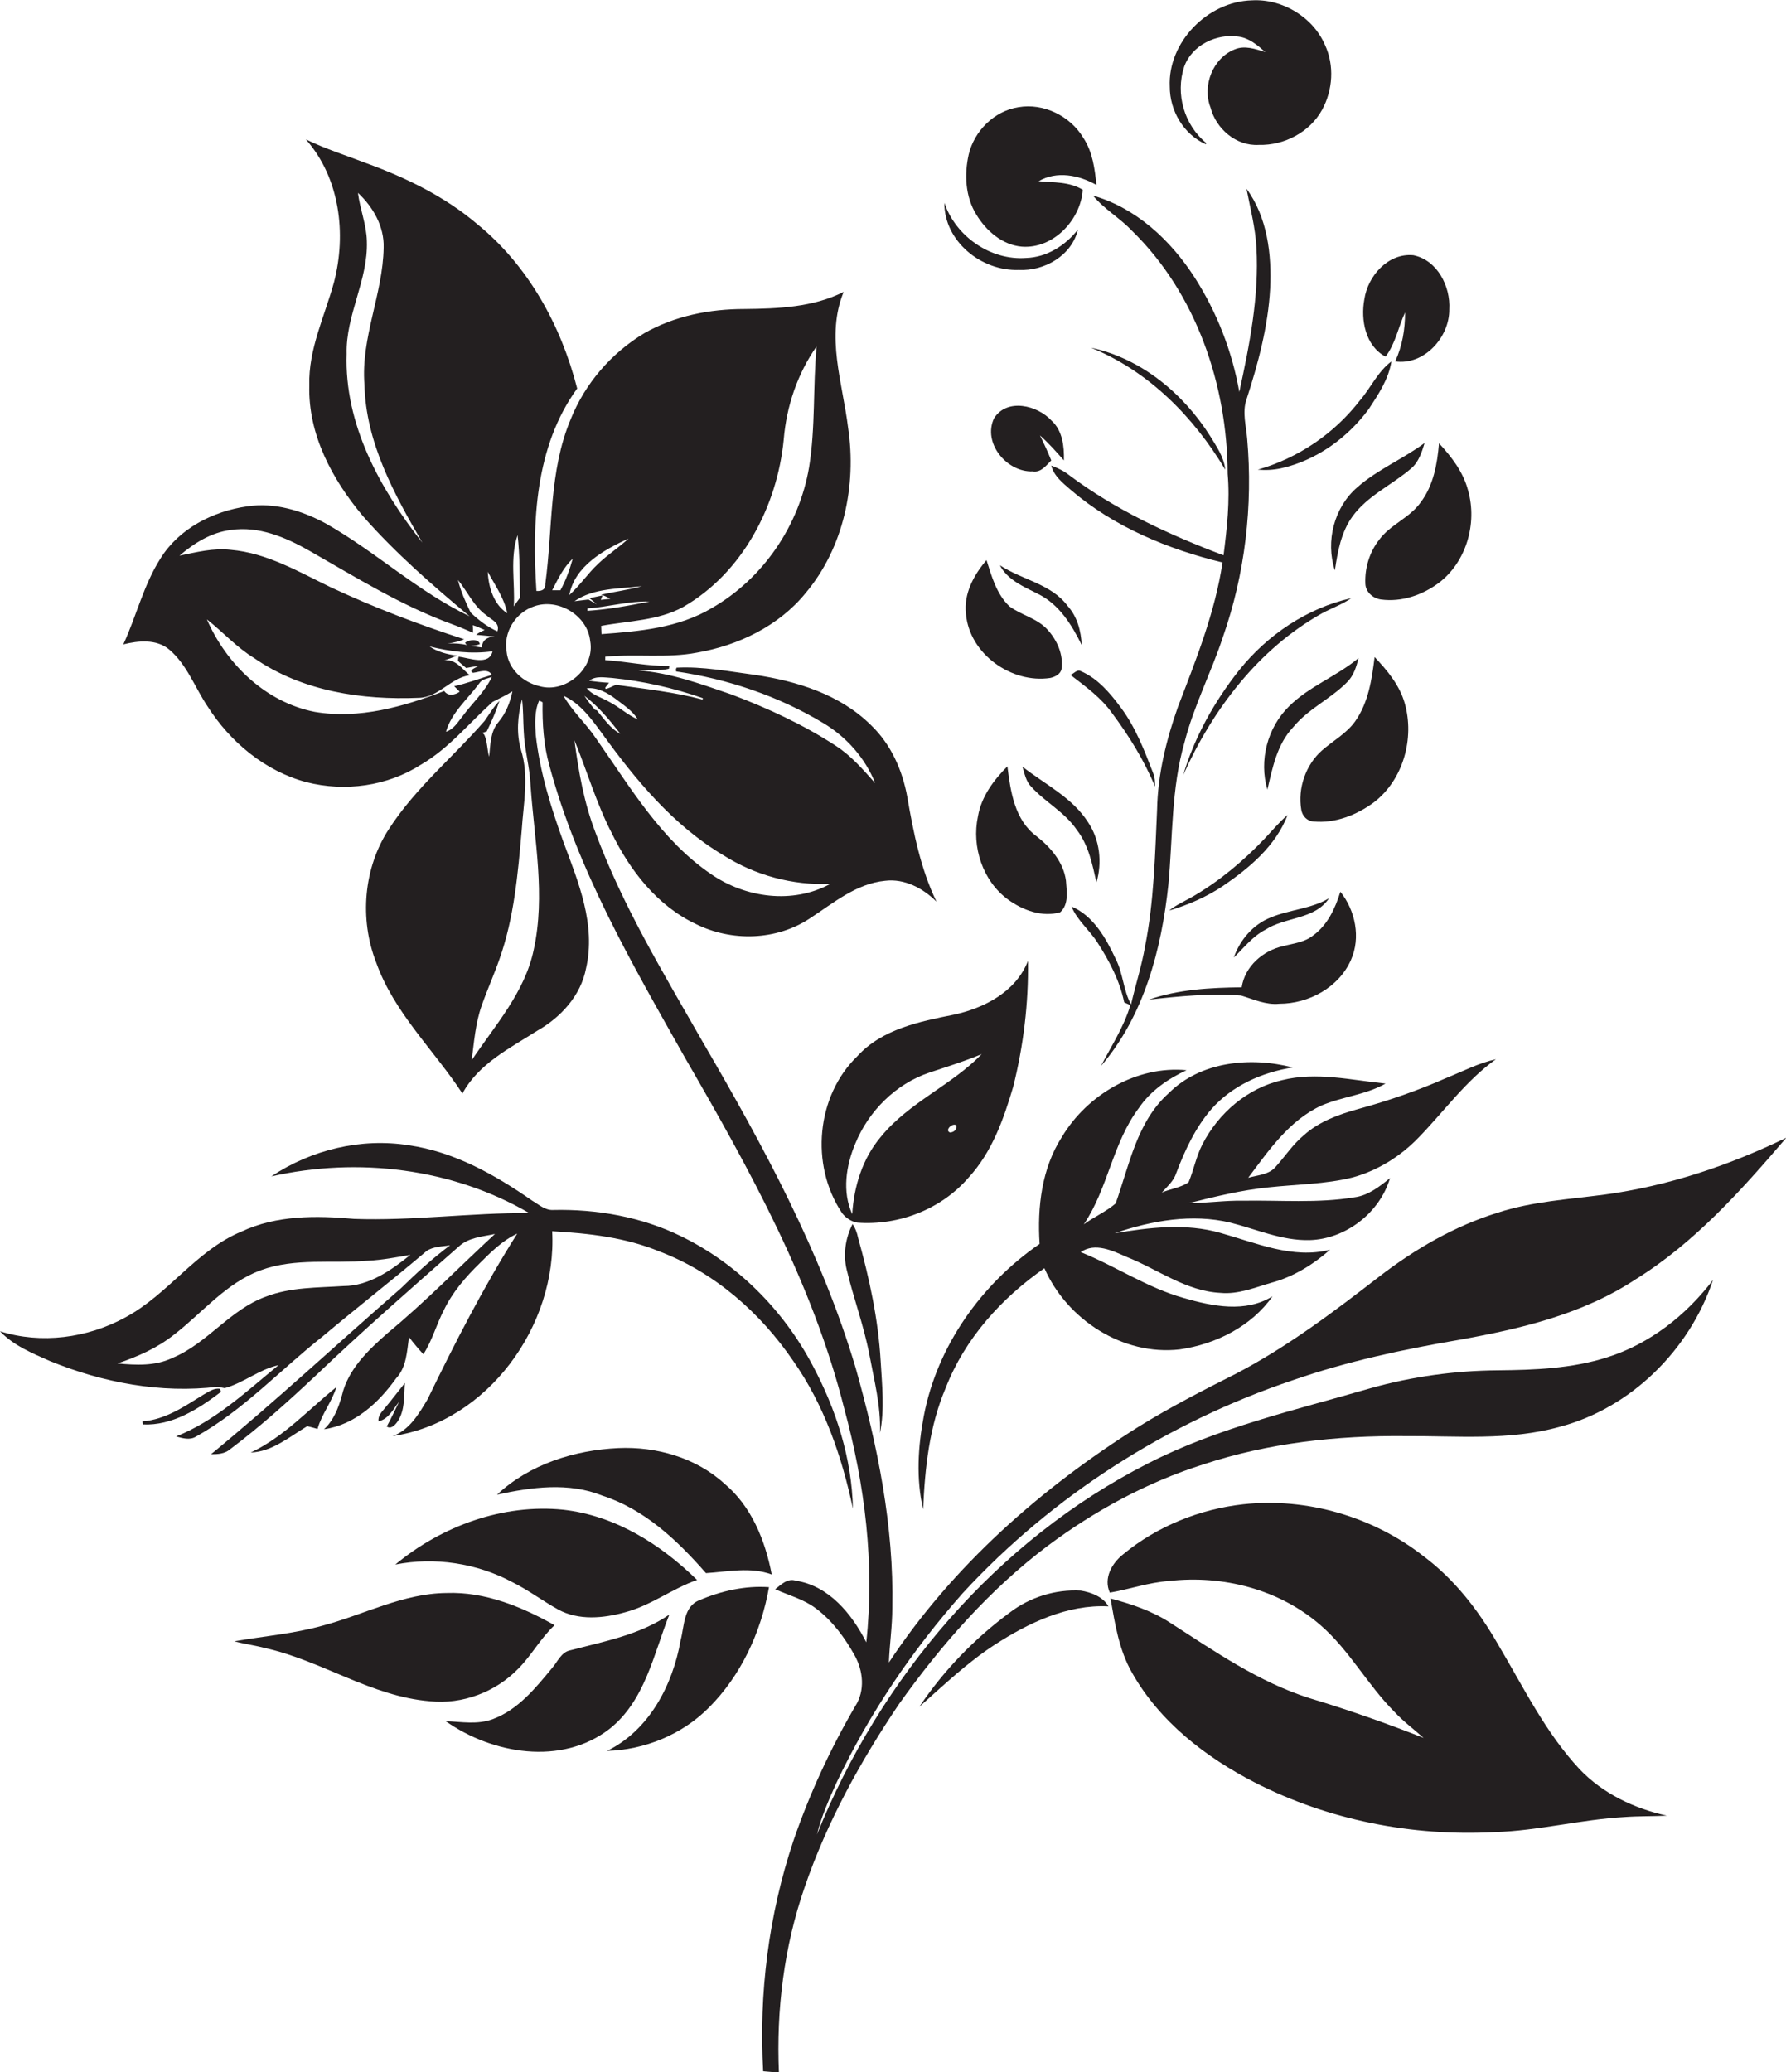
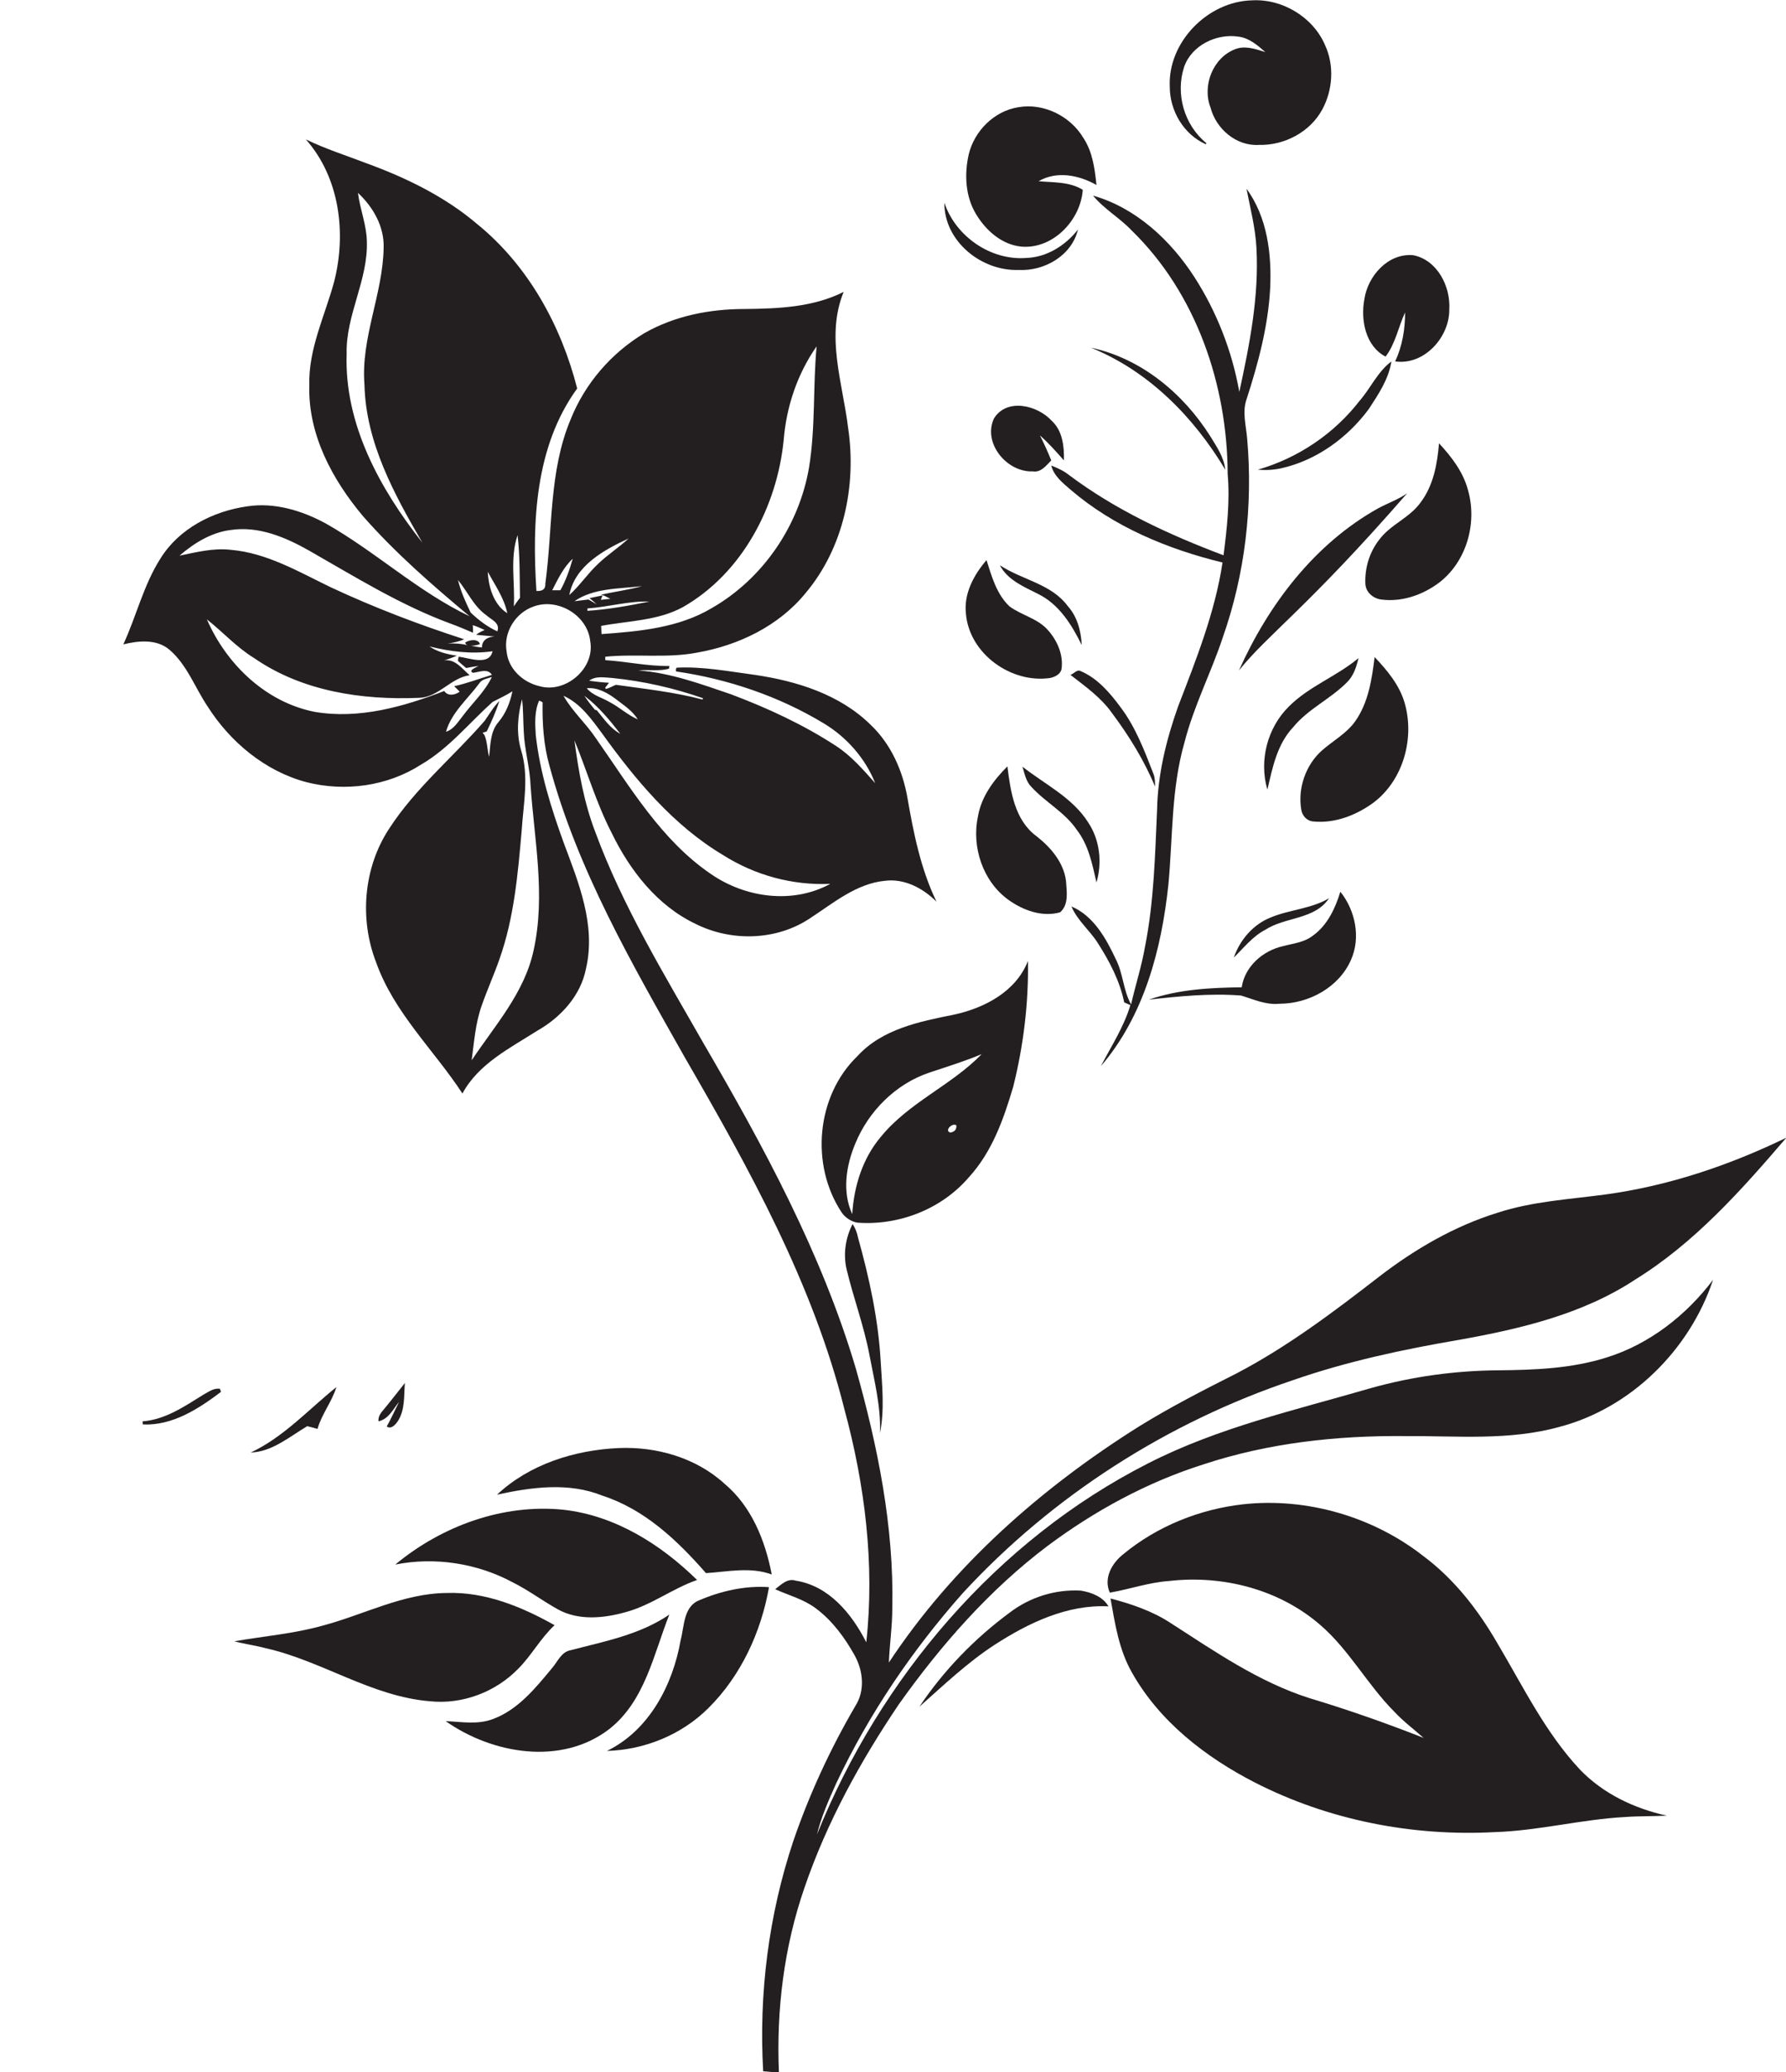
<svg xmlns="http://www.w3.org/2000/svg" version="1.1" id="Layer_1" x="0px" y="0px" viewBox="0 0 521.4 604.9" enable-background="new 0 0 521.4 604.9" xml:space="preserve">
  <g>
    <path fill="#231F20" d="M352,42.1l0.2-0.3c-6.5-5.3-9.1-14.4-6.5-22.3c2.2-6.3,9.5-9.8,15.9-8.8c3.1,0.4,5.5,2.5,7.8,4.5   c-2.9-0.9-6-2-8.9-0.8c-6.4,2.5-9.6,10.6-7.1,17c1.6,6.2,7.5,11.3,14.1,10.9c7.4,0.2,14.9-3.7,18.5-10.3c3.1-5.7,3.6-12.9,0.8-18.9   c-3.5-8.1-12.4-13.5-21.3-13c-12.9,0.3-24.6,12.2-24,25.2C341.5,32.3,345.5,39.2,352,42.1z" />
    <path fill="#231F20" d="M298.3,72c9.2,0.7,17.2-7.8,17.8-16.6c-3.9-2.4-8.6-2.1-12.9-2.5c5.3-3.1,11.8-1.8,16.9,1.1   c-0.5-4.7-1.1-9.6-3.8-13.7c-3.8-6.4-11.6-10.3-19-9c-7.1,1.1-12.9,7-14.5,13.8c-1.3,5.8-1,12.3,2.2,17.5   C287.9,67.4,292.6,71.5,298.3,72z" />
    <path fill="#231F20" d="M281.1,465c26.2-28.4,59.7-49.8,96.3-62.1c15.8-5.5,32.2-9,48.6-11.8c17.9-3.2,36.1-7.5,51.4-17.6   c17.3-10.7,31-26.1,44.1-41.4c-16.7,8.1-34.5,14.1-53,16.6c-10.5,1.4-21.2,2-31.3,5.3c-12.6,3.9-24.1,10.6-34.5,18.6   c-13.3,10.3-26.8,20.5-41.7,28.3c-9.7,4.9-19.3,9.8-28.5,15.5c-28.5,17.9-54.4,40.7-73,68.9c0.2-5.3,1-10.6,1-16   c0.5-23.8-4.3-47.3-10.7-70c-10-33.6-26.9-64.7-44.5-94.9c-11.4-20-23.5-39.8-31.5-61.5c-3.3-8.6-4.9-17.7-6.1-26.8   c3.7,9,6.4,18.4,10.9,27.1c5.3,10.9,13.3,21.2,24.5,26.5c10.4,5.2,23.5,4.9,33.3-1.6c6.9-4.5,13.6-10.2,22-11   c5.7-0.7,11.1,2.2,15,6.1c-4.6-9.5-6.7-20-8.5-30.4c-1.4-7.9-4.8-15.6-10.7-21.2c-9-8.9-21.6-12.8-33.8-14.6   c-7.6-1-15.2-2.5-22.9-2.1l-0.2,0.6l0.1,0.5c15.1,2.2,29.9,7.2,43,15.1c6.7,4,12.2,10.2,15.1,17.5c-3.5-3.9-7-8-11.5-10.9   c-9.5-6.2-19.9-11-30.5-15c-8.8-3-17.7-6.3-27.1-7c3-0.3,6,0.3,8.9-0.5c0-0.2,0.1-0.6,0.1-0.8c-6.3,0.1-12.4-1.3-18.7-1.7   c0-0.3,0-0.8,0-1c8.9-0.9,18,0.5,26.8-1.2c12.1-2.1,23.9-7.8,31.7-17.4c11.1-13.2,14.9-31.4,12.4-48.2c-1.6-13.1-6.6-26.8-1.3-39.7   c-8.9,4.5-19.1,4.9-29,5c-10.1,0-20.3,2-29.1,7c-9.7,5.8-17.4,14.7-21.6,25.2c-6.4,15.2-5.2,32-7.4,48c0.1,1.7-1,2.2-2.6,2.1   c-1.3-20.1-0.4-42.2,11.9-59.1c-4.7-18.4-14.3-35.9-29.2-48c-9.4-8-20.7-13.5-32.2-17.7c-6-2.3-12-4.2-17.8-7   c9.9,11.2,11.9,27.5,8.2,41.7c-2.7,9.9-7.5,19.5-7.2,30.1c-0.4,14.3,6.7,27.5,15.7,38.2c9.4,10.7,20.2,20.1,31.1,29.2   c-15.1-7.2-27.5-18.9-42-27.1c-7-3.8-15-6.2-22.9-5c-10,1.4-20,6.5-25.4,15.3c-4.9,7.7-7,16.8-10.8,25c4.4-1.1,9.7-1.6,13.4,1.5   c5.2,4.4,7.5,11.1,11.2,16.6c6.6,10.4,16.8,18.9,28.8,22.1c11.3,2.9,23.7,1.2,33.5-5.1c8.1-4.7,14-12.1,20.9-18.3   c1.9-1,3.9-1.9,5.8-3.1c-0.7,3.3-1.9,6.4-4.1,9c-2.4,2.8-2.3,6.6-2.7,10.1c-0.6-2.1-0.5-4.4-1.4-6.4c-0.1-0.1-0.4-0.4-0.5-0.6   c0.3-0.1,0.9-0.3,1.2-0.4c1.4-2.9,2.7-5.8,3.7-8.9c-1.7,1.7-2.9,3.8-4.3,5.8c-9.2,10.6-20.2,19.6-27.9,31.5   c-7.5,11.4-8.7,26.4-3.8,39c5.2,14.7,16.9,25.6,25.2,38.3c4.7-8.7,13.8-13.2,21.8-18.3c6.9-3.9,12.8-10.3,14.3-18.3   c2.9-12.6-2.2-25-6.5-36.5c-3.7-10.2-7-20.7-8.2-31.6c-0.2-3.3-0.4-6.9,1-10c0.3,0.1,0.8,0.4,1,0.5c-0.1,6.2,0.3,12.5,2,18.5   c8.2,30.5,24.2,58,39.6,85.3c18.8,32.5,37.3,65.8,46.5,102.5c6,22.1,8.9,45.3,6.4,68.1c-4.2-8.3-10.9-16.5-20.6-18   c-2.4-0.8-4.3,1.2-6,2.5c4,1.8,8.3,2.9,11.9,5.6c4.8,3.6,8.4,8.5,11.3,13.7c2.5,4.5,3.1,10.3,0.2,14.8   c-7.3,12.5-13.4,25.7-18.1,39.4c-7.2,21.6-10.1,44.5-8.8,67.2c1.5,0.1,3.1,0.3,4.6,0.4c-0.8-18.3,1.5-36.8,7.5-54.1   c6.5-19,16.3-36.8,27.5-53.4c12.3-17.3,26.5-33.5,43.5-46.3c13.7-10.2,28.9-18.5,45.3-23.7c19-6.3,39.1-8.5,59.1-8.3   c15-0.1,30.3,1.4,45-2.7c20.9-5.5,38-22.5,44.8-42.9c-7.8,10.3-18.5,18.7-30.9,22.6c-10.3,3.3-21.2,3.7-31.9,3.8   c-12.5,0.1-25,1.8-37.1,5.2c-22,6.4-44.6,11.5-65.1,22c-44.2,22.5-78.2,62.6-96.6,108.3c1.3-5.3,3.5-10.2,5.7-15.1   C253.8,500.1,266.4,481.6,281.1,465z M178.7,197.9c9,0.9,17.9,2.9,26.5,5.9l-0.1,0.4c-8.3-2.2-16.8-3.1-25.3-4.3   c-1,0.4-1.9,1-3,1.2l-0.1-0.4c0.3-0.4,0.9-1.1,1.1-1.4c-1.9-0.1-3.8-0.3-5.8-0.6C174,197.2,176.5,197.8,178.7,197.9z M177.9,204.9   c-2.2-1.3-4.9-1.9-6.6-4c3.1-0.3,6,1.3,8.4,3.1c2.3,1.8,4.9,3.4,6.5,6C183.2,208.7,180.8,206.4,177.9,204.9z M181.1,214.2   c-3-1.6-4.8-4.4-6.9-6.9l-0.5-0.1c-1.1-1.3-2.2-2.7-3.1-4.1C174.7,206.2,178,210.2,181.1,214.2z M228.8,128.3   c0.8-9.7,4-19.2,9.6-27.2c-1.1,11.8-0.3,23.6-2.2,35.3c-2.9,17-13.4,32.5-28.4,41.1c-9.7,5.8-21.2,6.8-32.2,7.6   c0-0.6-0.1-1.8-0.1-2.4c8-1.5,16.6-1.5,23.9-5.5C216.7,167.3,226.9,147.8,228.8,128.3z M189.6,175.6c-6,1.2-12,2.3-18.1,2.7l0-0.7   C177.5,177.2,183.5,175.4,189.6,175.6z M178.2,174.8c-0.7,0.1-2.1,0.2-2.8,0.3c0.1-0.3,0.4-1,0.5-1.3l-3.8,0.8   c0.5,0.4,1.6,1.3,2.1,1.8c-0.8-0.5-1.6-0.9-2.4-1.4c-1,0.1-3.1,0.4-4.1,0.5c5.6-3.9,13.1-3.6,19.7-4.4c-3.9,1.1-8,1.6-11.9,2.5   C176.4,173.8,177.2,174.3,178.2,174.8z M183.5,157.2c-2.8,2.6-6.1,4.7-8.9,7.4c-3,2.8-5.3,6.3-8.4,9.1   C167.8,165.2,176.3,160.5,183.5,157.2z M167.2,163.1c-0.9,3.2-2,6.3-3.6,9.2c-0.6,0-1.8,0-2.4,0C162.9,169,164.5,165.6,167.2,163.1   z M151.1,156.2c0.7,6.1,0.6,12.2,0.7,18.3c-0.6,0.8-1.2,1.6-1.8,2.5C150.4,170.1,148.8,163,151.1,156.2z M101.2,103.3   c-0.3-11.3,6.3-21.5,5.9-32.9c-0.1-4.8-2-9.3-2.6-14.1c4.4,4.1,7.7,9.8,7.5,16c-0.2,13.5-6.7,26.3-5.6,40   c0.4,16.9,8.7,32,16.9,46.1C110.9,142.7,100.5,123.8,101.2,103.3z M135.1,209c-1.4,1.7-2.6,3.9-4.9,4.6c1.6-5.6,6.3-9.5,9.7-14.1   c0.8-1.3,2.4-1.4,3.7-1.9C141.5,202,137.9,205.2,135.1,209z M136.1,195c0.9-0.2,2.7-0.5,3.6-0.6c-0.6,0.4-3.2,1.3-1.6,2   c1.8-0.2,4.3-1.4,5.5,0.6c-3.7,1.1-7.3,2.5-11,3.3c0.5,0.5,1.1,1.1,1.6,1.6c-1.3,1-3.5,1.4-4.5-0.2c-11.9,4.6-24.9,8.3-37.8,6.1   c-14.3-2.8-25.8-13.9-31.5-27c4.7,3.7,8.7,8.2,13.8,11.3c14,9.7,31.5,12.3,48.1,11.6c5.7-0.1,9.2-5.8,14.8-6.6   c-2.2-1.9-4.3-4.9-7.5-4.3c1.3-0.4,2.6-0.9,3.8-1.4c-2.8-0.4-5.7-1.1-8-2.7c6,1.5,12.2,2.3,18.4,1.4c-1,4.4-6.9,1.9-9.9,1.6   c-0.1,0.3-0.2,0.9-0.2,1.2C134.5,193.7,135.3,194.3,136.1,195z M140.7,189c-1.1-0.1-2.1-0.3-3.2-0.5c0.9,0,2-0.2,2.6-0.5   c-0.4-1.6-3.2-1.3-4.3-0.4c0.1,0.4,0.4,0.6,0.7,0.7c-1.9-0.4-3.9-0.6-5.9-0.4c1.7-0.3,3.4-0.6,4.9-1.3c-13.3-4.3-26.4-9.3-39-15.2   c-9.3-4.5-18.6-10-29.1-10.9c-5.1-0.6-10.1,0.7-15,1.7c4.3-3.7,9.3-6.8,15-7.5c8.1-1.2,15.9,2.1,22.8,6c13.5,7.7,26.8,16,41.5,21.4   c2.2,0.8,4.3,1.7,6.4,2.6c0-0.8,0-1.5-0.1-2.2c1.2,0.3,2.3,0.9,3.5,1.4c-0.9,0.4-1.8,0.8-2.5,1.4c1.3,0.1,4,0.4,5.4,0.5   C142.3,185.9,140.7,186.9,140.7,189z M145.2,184.3c-2.9-1.3-5.5-3.3-7.8-5.5c-1.5-3.1-2.9-6.2-3.7-9.5c2.8,3.4,4.6,7.7,8.3,10.3   C143.4,180.9,146.1,181.8,145.2,184.3z M142.4,166.9c2.1,3.9,4.8,7.7,5.7,12.1C144.1,176.5,142.6,171.3,142.4,166.9z M155.8,277.3   c-2.6,12.4-11.3,22-18.1,32.2c0.7-5.3,1.1-10.8,2.9-15.9c1.6-4.6,3.6-9,5.2-13.6c4.3-12.1,5.4-25,6.5-37.6   c0.5-7.8,2.2-15.8-0.2-23.5c-1.4-4.8-1-9.9,0.3-14.8c0.4,3.1,0.3,6.2,0.5,9.4c0.2,5.3,1.8,10.5,2,15.9   C156,245.2,159.3,261.4,155.8,277.3z M157.5,200.3c-4.8-1.1-9.1-5-9.6-10.1c-1-5.6,2.6-11.4,8-13.2c7-2.5,15.6,2.6,16.4,10.1   C173.8,195.1,165.1,202.5,157.5,200.3z M175.7,214c9.8,13.6,20.8,26.9,35.4,35.6c9.3,5.9,20.3,8.9,31.3,8.4   c-11,6-24.8,4.1-34.9-2.9c-14.5-9.9-23.5-25.3-33.4-39.4c-2.9-4.4-7-8-9.6-12.6C169.4,205.3,172.6,209.8,175.7,214z" />
    <path fill="#231F20" d="M330.4,67.3c18.8,18.3,27.9,45,28,71c0.7,7.9-0.2,15.9-1.2,23.8c-15.9-6-31.5-13.2-45.2-23.5   c-1.5-1.2-3.3-2-5.1-2.7c0.8,3.1,3.4,5.1,5.7,7.1c12.6,10.8,28.3,17.3,44.3,21.2c-2.2,14.6-7.7,28.3-13,42.1   c-3.4,9.6-5.9,19.7-6.1,30c-0.6,13.3-0.9,26.8-3.5,39.9c-1,5.8-2.8,11.3-4.1,17c-2.3-4.1-2.3-9.1-4.5-13.3   c-2.8-6-6.5-12.6-12.9-15.3c1.7,4.1,5.4,7,7.7,10.7c3.4,5.3,6.4,11,7.7,17.3c0.4,0.2,1.3,0.6,1.8,0.8c-1.9,6.4-5.6,12-8.6,17.8   c12.6-14.7,17.7-34.1,19.7-53c1.3-13.8,0.8-28,4.7-41.5c2.7-10.6,7.8-20.4,11.2-30.7c6.5-18.5,8.8-38.4,7.1-57.9   c-0.3-3.8-1.5-7.8-0.2-11.5c3.4-10.5,6.3-21.3,6.9-32.3c0.5-10-0.8-20.9-6.9-29.2c1.1,5.7,2.6,11.4,2.9,17.2   c0.8,14.2-2,28.3-5,42.1c-2.1-11.9-6.6-23.4-13.1-33.5c-6.9-10.7-17-20.2-29.6-23.8C322.4,61.1,326.9,63.6,330.4,67.3z" />
    <path fill="#231F20" d="M297.4,78.8c7.5,0.4,15.5-4.2,17.3-11.8c-3.7,4.7-9.1,8.1-15.1,8.3c-10.4,0.8-20.6-6.3-23.9-16.1   C275.6,70.4,286.5,79.2,297.4,78.8z" />
    <path fill="#231F20" d="M404.5,104.1c2.9-3.8,3.7-8.6,5.7-12.9c0,4.9-0.8,9.8-2.9,14.3c8.5,1.2,15.9-7.1,15.8-15.2   c0.4-6.7-3.5-14.4-10.5-15.8c-7.3-0.7-13.3,6-14.3,12.9C397.2,93.4,398.6,101,404.5,104.1z" />
    <path fill="#231F20" d="M353.3,127.3c-7.9-12.5-20.2-22.7-34.8-25.8c16.8,6.8,30,20.2,39.2,35.6   C357.3,133.3,355.1,130.3,353.3,127.3z" />
    <path fill="#231F20" d="M374,136.7c10.3-2.3,19.4-8.9,25.6-17.3c2.8-4.3,5.8-8.7,6.6-13.9c-4,3-6,7.7-9.2,11.4   c-7.5,9.7-18,16.8-29.8,20.2C369.4,137.3,371.7,137.2,374,136.7z" />
    <path fill="#231F20" d="M310.6,134.4c0.1-4.1-0.4-8.7-3.6-11.6c-4.1-4.5-13-6.7-16.8-0.7c-3.4,7.2,3.7,15.8,11.3,15.5   c2.4,0.4,3.9-1.7,5.4-3.2c-1-2.5-2.1-4.9-3.3-7.3C306.1,129.3,308.3,131.8,310.6,134.4z" />
-     <path fill="#231F20" d="M415.9,129.3c-6.3,4.7-13.7,7.7-19.6,12.9c-6.8,5.8-9.4,15.8-6.6,24.3c0.8-5.4,1.8-11.1,5.1-15.7   c4.4-6.1,11.5-9.2,17.1-14C414.2,134.9,415.1,131.9,415.9,129.3z" />
    <path fill="#231F20" d="M414.7,146.7c-3.2,4.5-8.8,6.4-12.1,10.9c-2.8,3.6-4.2,8.2-4,12.8c0.1,2.5,2.3,4.3,4.6,4.6   c6,0.8,12.1-1.3,16.9-4.9c8-6.1,11.2-17.3,8.5-26.9c-1.4-5.4-4.8-9.8-8.5-13.8C419.6,135.4,418.5,141.7,414.7,146.7z" />
    <path fill="#231F20" d="M282,179.2c1,11.7,13.3,20.4,24.6,18.7c1.4-0.3,3-1.1,3.3-2.6c0.6-4.2-1.3-8.4-4-11.4   c-3-3.4-7.7-4.3-11.2-6.9c-3.8-3.6-5.2-8.8-6.7-13.5C284.3,167.8,281.3,173.3,282,179.2z" />
    <path fill="#231F20" d="M291.9,165c2.3,4.4,7.1,6.3,11.2,8.4c6.1,3,9.8,9,12.7,14.9c-0.2-4.1-1.3-8.3-4.1-11.4   C306.9,170.4,298.4,169.3,291.9,165z" />
-     <path fill="#231F20" d="M361.7,195.7c-7.2,9.1-13,19.5-16.3,30.6c8.6-19.2,22-36.9,40.6-47.3c2.8-1.5,5.9-2.6,8.5-4.4   C381.6,177.5,370,185.3,361.7,195.7z" />
+     <path fill="#231F20" d="M361.7,195.7c8.6-19.2,22-36.9,40.6-47.3c2.8-1.5,5.9-2.6,8.5-4.4   C381.6,177.5,370,185.3,361.7,195.7z" />
    <path fill="#231F20" d="M396.6,192.1c-6.3,5.3-14.4,8.2-20.3,14.1c-6.3,6.2-8.8,15.8-6.3,24.3c1.5-6.4,2.8-13.2,7.5-18.2   c4.4-5.4,11-8.3,15.8-13.2C395.2,197.2,396,194.6,396.6,192.1z" />
    <path fill="#231F20" d="M410.1,205.3c-1.5-5.3-5.1-9.6-8.8-13.5c-0.8,6.5-1.8,13.3-5.7,18.8c-2.5,3.5-6.4,5.6-9.6,8.4   c-4.8,4.2-7.2,11.1-6.1,17.4c0.3,1.8,1.7,3.3,3.6,3.4c6.3,0.6,12.6-1.9,17.6-5.6C409.7,227.6,413,215.5,410.1,205.3z" />
    <path fill="#231F20" d="M324.6,208.1c5,6.7,9.4,13.8,12.6,21.5c0-1.3,0-2.6-0.5-3.8c-2.6-6.7-5.2-13.6-9.6-19.4   c-3.1-4.2-6.7-8.4-11.6-10.5c-1.1-0.6-2,0.8-3,1.1C316.9,200.4,321.4,203.6,324.6,208.1z" />
    <path fill="#231F20" d="M302.6,244.1c-6.4-4.7-7.6-13.1-8.5-20.4c-4,4-7.6,8.8-8.6,14.6c-1.9,8.9,1.4,18.9,8.8,24.3   c4.3,3.1,9.9,5.2,15.2,3.7c2.6-2.3,1.9-6.1,1.7-9.2C310.5,251.7,306.7,247.3,302.6,244.1z" />
    <path fill="#231F20" d="M314.4,242.3c3.4,4.4,4.5,10,5.7,15.3c1.7-5.8,1-12.4-2.4-17.5c-4.6-7.3-12.6-11.1-19.2-16.3   c0.6,2,1,4.3,2.6,5.9C305.2,234.2,310.9,237.1,314.4,242.3z" />
-     <path fill="#231F20" d="M356.9,258.7c7.8-5.3,15.5-11.7,19-20.8c-2.5,2.1-4.5,4.6-6.8,7c-6.1,6.4-13,12.2-20.7,16.7   c-2.4,1.4-5,2.5-7.1,4.2C346.7,264.2,352.1,261.9,356.9,258.7z" />
    <path fill="#231F20" d="M362.3,290.6c3.7,1.1,7.2,2.8,11.2,2.4c8.6,0,17.4-4.8,20.9-12.8c2.9-6.5,1.3-14.4-3.1-19.9   c-1.5,4.9-3.8,9.8-8,12.8c-2.5,2-5.8,2.3-8.8,3.1c-5.8,1.3-11.1,5.9-12,12c-9.1,0.1-18.5,0.6-27.1,3.6   C344.3,290.8,353.3,289.9,362.3,290.6z" />
    <path fill="#231F20" d="M360.2,279.5c2.9-2.8,5.5-6.2,9.2-8.1c5.8-3.8,14.4-2.9,18.6-9.2c-5.2,3.1-11.5,3.3-17,5.6   C365.9,269.8,362,274.3,360.2,279.5z" />
    <path fill="#231F20" d="M282.8,343.7c6.8-7.4,10.2-17,13-26.5c3-12,4.5-24.4,4.3-36.7c-3.5,9-12.8,13.8-21.7,15.7   c-10,2-20.9,4.2-28.1,12.1c-12,11.6-13.8,31.7-4.6,45.6c1,1.5,2.8,2.7,4.6,3C262.5,357.8,274.9,352.9,282.8,343.7z M257.1,331.9   c-5.3,6.3-7.8,14.4-8.3,22.5c-3-6.5-1.8-14.2,0.9-20.6c3.9-9.5,11.8-17.4,21.6-20.7c5.1-1.7,10.3-3.3,15.3-5.4   C277.8,316.8,265.3,321.8,257.1,331.9z M277.4,330.6c-1.8-0.6,0.7-3,1.8-2.1C279.3,329.7,278.7,330.4,277.4,330.6z" />
-     <path fill="#231F20" d="M394.9,343.7c7.3-2,14-6.2,19.2-11.6c7.5-7.7,13.8-16.6,22.6-22.9c-5,1.1-9.6,3.5-14.3,5.4   c-8.4,3.7-17,6.7-25.8,9.1c-5.8,1.6-11.6,3.7-16.1,7.8c-3.1,2.6-5.3,6-8,9c-1.9,2.4-5.3,2.5-8.1,3.3c6-8,12-16.8,21.4-21.1   c6.1-2.6,12.9-3.1,18.7-6.4c-10-1-20.2-3.5-30.2-1c-10.1,2.3-18.6,9.6-23.3,18.8c-1.8,3.5-2.5,7.4-4,11c-2.3,1.6-5.2,1.9-7.8,3   c1.6-1.8,3.5-3.4,4.2-5.7c2.5-6.6,5.6-13.3,10.3-18.7c6-6.8,14.8-10.7,23.7-12.1c-12.3-3.2-26.9-1.8-36.2,7.5   c-9.3,8.3-11.5,21-15.5,32.2c-2.8,2.4-6.3,3.9-9.3,6.1c7.1-10.5,8.4-23.8,16.1-34c3.4-5,8.5-8.5,13.9-11   c-14.5-1.4-29,7.1-36.4,19.5c-5.9,9.2-7.2,20.5-6.5,31.2c-17,11.7-29.9,29.8-33.8,50.2c-1.7,8.9-2.3,18.4-0.2,27.3   c0.5-12,1.8-24.3,6.6-35.5c5.6-14.4,16.3-26.2,28.8-34.9c6.6,15,22.9,25.6,39.5,23.7c10.5-1.5,20.9-6.7,27.1-15.5   c-7.9,4.9-17.6,2.9-25.9,0.5c-10.7-3-19.9-9.3-30.1-13.4c4.2-2.9,9.3-0.4,13.4,1.4c9.1,3.6,17.3,10,27.4,10.5   c5.2,0.5,10.1-1.6,15-3c6.3-1.7,12.1-5.3,17-9.6c-10.9,2.8-21.6-2-32-4.9c-10.1-2.9-20.8-1.6-30.9,0.1c10.8-3.7,22.6-5.8,33.8-3.1   c7.6,1.9,15,5.3,23.1,5.1c10.6-0.3,20.5-8,23.5-18.1c-3.1,2.5-6.4,5.1-10.4,5.6c-10.8,1.8-21.8,0.8-32.7,1   c-5.2-0.1-10.4,0.7-15.6,0.7c7.6-1.9,15.3-3.8,23.2-4.6C378.5,345.7,386.9,345.7,394.9,343.7z" />
-     <path fill="#231F20" d="M133.9,363.9c2.9-2.7,6.9-2.9,10.6-3.7c-10.4,9.6-20.3,19.8-31.3,28.9c-5.7,5-11.6,10.6-13.4,18.3   c-1,3.6-2.4,7.2-5.2,9.8c9-1.3,15.9-7.7,21-14.8c3.1-3.3,3.2-7.9,3.8-12.1c1.3,1.7,2.7,3.4,4.2,5c2.6-4,3.8-8.7,6-12.9   c2.5-5.2,6.3-9.6,10.4-13.6c3.3-3.3,6.7-6.7,11-8.7c-9.8,15.5-18.2,31.9-26.2,48.4c-2.5,4.2-5.3,9-10.2,10.7   c27.8-4.1,48.1-32.3,46.6-59.8c10.6,0.6,21.4,1.8,31.3,5.9c16.1,6.1,29.5,17.9,39.1,32c9,12.8,14.2,27.9,17.4,43.1   c-0.3-14.7-4.9-29-11.8-41.9c-8.5-16.1-21.9-29.6-38.3-37.6c-11.6-5.7-24.7-8-37.5-7.7c-2.3,0.1-4.1-1.6-6-2.7   c-10.9-7.6-22.8-14.3-36.1-16.2c-13.9-2.2-28.4,1.3-40.1,9.1c25.3-5.7,52.8-2.4,75.3,10.7c-17.1-0.1-34.1,2.3-51.1,1.7   c-11.1-1-22.7-1.1-32.9,3.7c-13.3,5.5-21.4,18.4-34,25.1c-11,6-24.5,7.8-36.5,4c4,4.2,9.4,6.4,14.6,8.7c15.4,6.3,32.4,9.5,48.9,7.5   c0.5,0.1,1.6,0.3,2.1,0.4c5.5-1.5,10.1-5.5,15.7-6.7c-9.4,7.7-18.5,16.3-29.9,20.8c1.9,0.5,4,1.2,5.9,0   c13.8-7.7,24.6-19.5,36.9-29.2c10-8.4,20.3-16.4,30.3-24.9c2-1.4,4.6-1.3,6.9-1.7c-5.1,3.8-9.8,8.1-14.3,12.5   c-18.5,16.1-36.5,32.9-55.5,48.5c1.9,0,4-0.1,5.5-1.4c8.8-6.6,16.9-13.9,24.9-21.4C105.6,388.7,119.8,376.3,133.9,363.9z    M100.3,375.4c-7.6,0.5-15.5,0.3-22.7,3.1c-10.5,3.8-17.1,13.7-27.3,17.9c-5,2.4-10.6,2.1-16,1.6c5.9-2,11.6-4.5,16.5-8.4   c8.3-6.4,15.2-15.1,25.3-18.8c10-3.7,20.9-1.9,31.4-2.8c4.1-0.2,8.2-1,12.3-1.7C114.2,370.8,107.7,375.4,100.3,375.4z" />
    <path fill="#231F20" d="M248.9,357.3c-2.1,4.1-2.8,8.9-1.7,13.4c2,8.3,5,16.3,6.6,24.7c1.4,7.5,3.4,15.1,3.1,22.9   c1.4-6.9,0.6-14,0.2-21c-0.7-12.2-3.3-24.2-6.6-36C250.2,359.8,249.7,358.5,248.9,357.3z" />
    <path fill="#231F20" d="M116.1,414.9c2.2-3.3,1.8-7.5,2.1-11.2c-2,2.5-3.9,5-5.9,7.4c-0.9,1.1-2,2.2-1.8,3.8c3-0.7,4.3-3.6,6-5.7   c-1.2,2.4-2.3,4.9-3.6,7.2C114.2,417.3,115.4,415.9,116.1,414.9z" />
    <path fill="#231F20" d="M64.2,405.4c-1.8-0.3-3.3,0.9-4.8,1.7c-5.5,3.4-11.1,7.3-17.8,7.8c0,0.2,0.1,0.7,0.1,0.9   c8.6,0.4,16.2-4.5,22.8-9.5C64.5,406.1,64.3,405.7,64.2,405.4z" />
    <path fill="#231F20" d="M89.7,416.3c1,0.3,2,0.5,3,0.8c1.2-4.3,4.2-7.9,5.5-12.2c-8.2,6.6-15.4,14.6-25,19.1   C79.4,423.8,84.5,419.4,89.7,416.3z" />
    <path fill="#231F20" d="M225.3,459.6c-1.9-9.9-5.9-19.9-13.8-26.5c-8.3-7.6-19.9-10.9-31-10.4c-12.8,0.6-25.9,4.7-35.4,13.6   c10.1-2.2,20.9-3.7,30.8,0.3c12.3,4,21.8,13,30.2,22.6C212.4,458.8,219.1,457.3,225.3,459.6z" />
    <path fill="#231F20" d="M461.2,516.5c-10.1-10.8-16.6-24.3-24.1-36.9c-5.6-9.7-12.6-18.7-21.6-25.4c-14.7-11.5-34-17.1-52.5-15.1   c-12.7,1.4-25.2,6.4-35.1,14.6c-3.3,2.6-5.8,7-3.9,11.2c5.8-1,11.4-3,17.3-3.4c15.6-1.8,32.1,2.4,44.1,12.8   c8.5,7.3,13.8,17.5,21.7,25.4c2.6,2.8,5.7,5.1,8.5,7.6c-10.9-4.3-22-8.2-33.3-11.6c-14.8-4.7-27.6-13.6-40.5-21.9   c-5.3-3.5-11.5-5.6-17.6-7.2c1.3,7.4,2.5,15.1,6.3,21.7c8,14.2,21.4,24.6,35.8,32c21.5,11,46,15.8,70.1,14.5   c12.7-0.4,25.2-3.7,37.9-4.4c4.1-0.3,8.2-0.2,12.3-0.4C477.1,527.9,468,523.6,461.2,516.5z" />
    <path fill="#231F20" d="M115.4,456.7c11.5-2.3,23.9-0.4,34.3,5.2c4.6,2.3,8.7,5.4,13.2,7.9c6,3.3,13.3,2.6,19.7,0.8   c7.5-2,13.7-6.9,20.9-9.4c-10.6-10.4-23.9-18.8-39-20.5C146.9,438.9,129,445.4,115.4,456.7z" />
    <path fill="#231F20" d="M204.2,467.1c-4.7,1.8-4.4,7.6-5.5,11.7c-2.3,13.1-9.2,26.3-21.5,32.3c10.9-0.3,21.8-4.7,29.6-12.5   c9.5-9.4,15.4-22.2,17.7-35.3C217.6,462.8,210.5,464.4,204.2,467.1z" />
    <path fill="#231F20" d="M315.5,464.3c-7.4-0.4-14.8,1.9-20.7,6.4c-10.3,7.6-19.3,16.9-26.4,27.5c7.1-6.3,14-12.9,22-18.1   c9.9-6.4,21.2-11.8,33.2-11.2C322,466.1,318.6,464.8,315.5,464.3z" />
    <path fill="#231F20" d="M161.9,474.4c-9.6-5.4-20.3-9.8-31.5-9.4c-12.7,0.1-24.1,6.3-36.1,9.5c-8.5,2.4-17.3,3.1-25.9,4.6   c3,0.8,6.1,1.2,9.1,2c16.5,3.7,30.9,14.1,48,15.5c9.5,1,19.2-2.7,25.8-9.5C155.2,483.2,157.8,478.2,161.9,474.4z" />
    <path fill="#231F20" d="M195.4,471.3c-8.6,5.9-18.9,7.8-28.8,10.4c-2.8,0.5-3.8,3.4-5.5,5.3c-4.8,5.8-9.9,12.1-17.2,14.8   c-4.5,1.7-9.2,0.8-13.8,0.6c13.6,9.6,33.8,13.1,47.8,2.3C188.3,496.5,190.8,482.9,195.4,471.3z" />
  </g>
</svg>